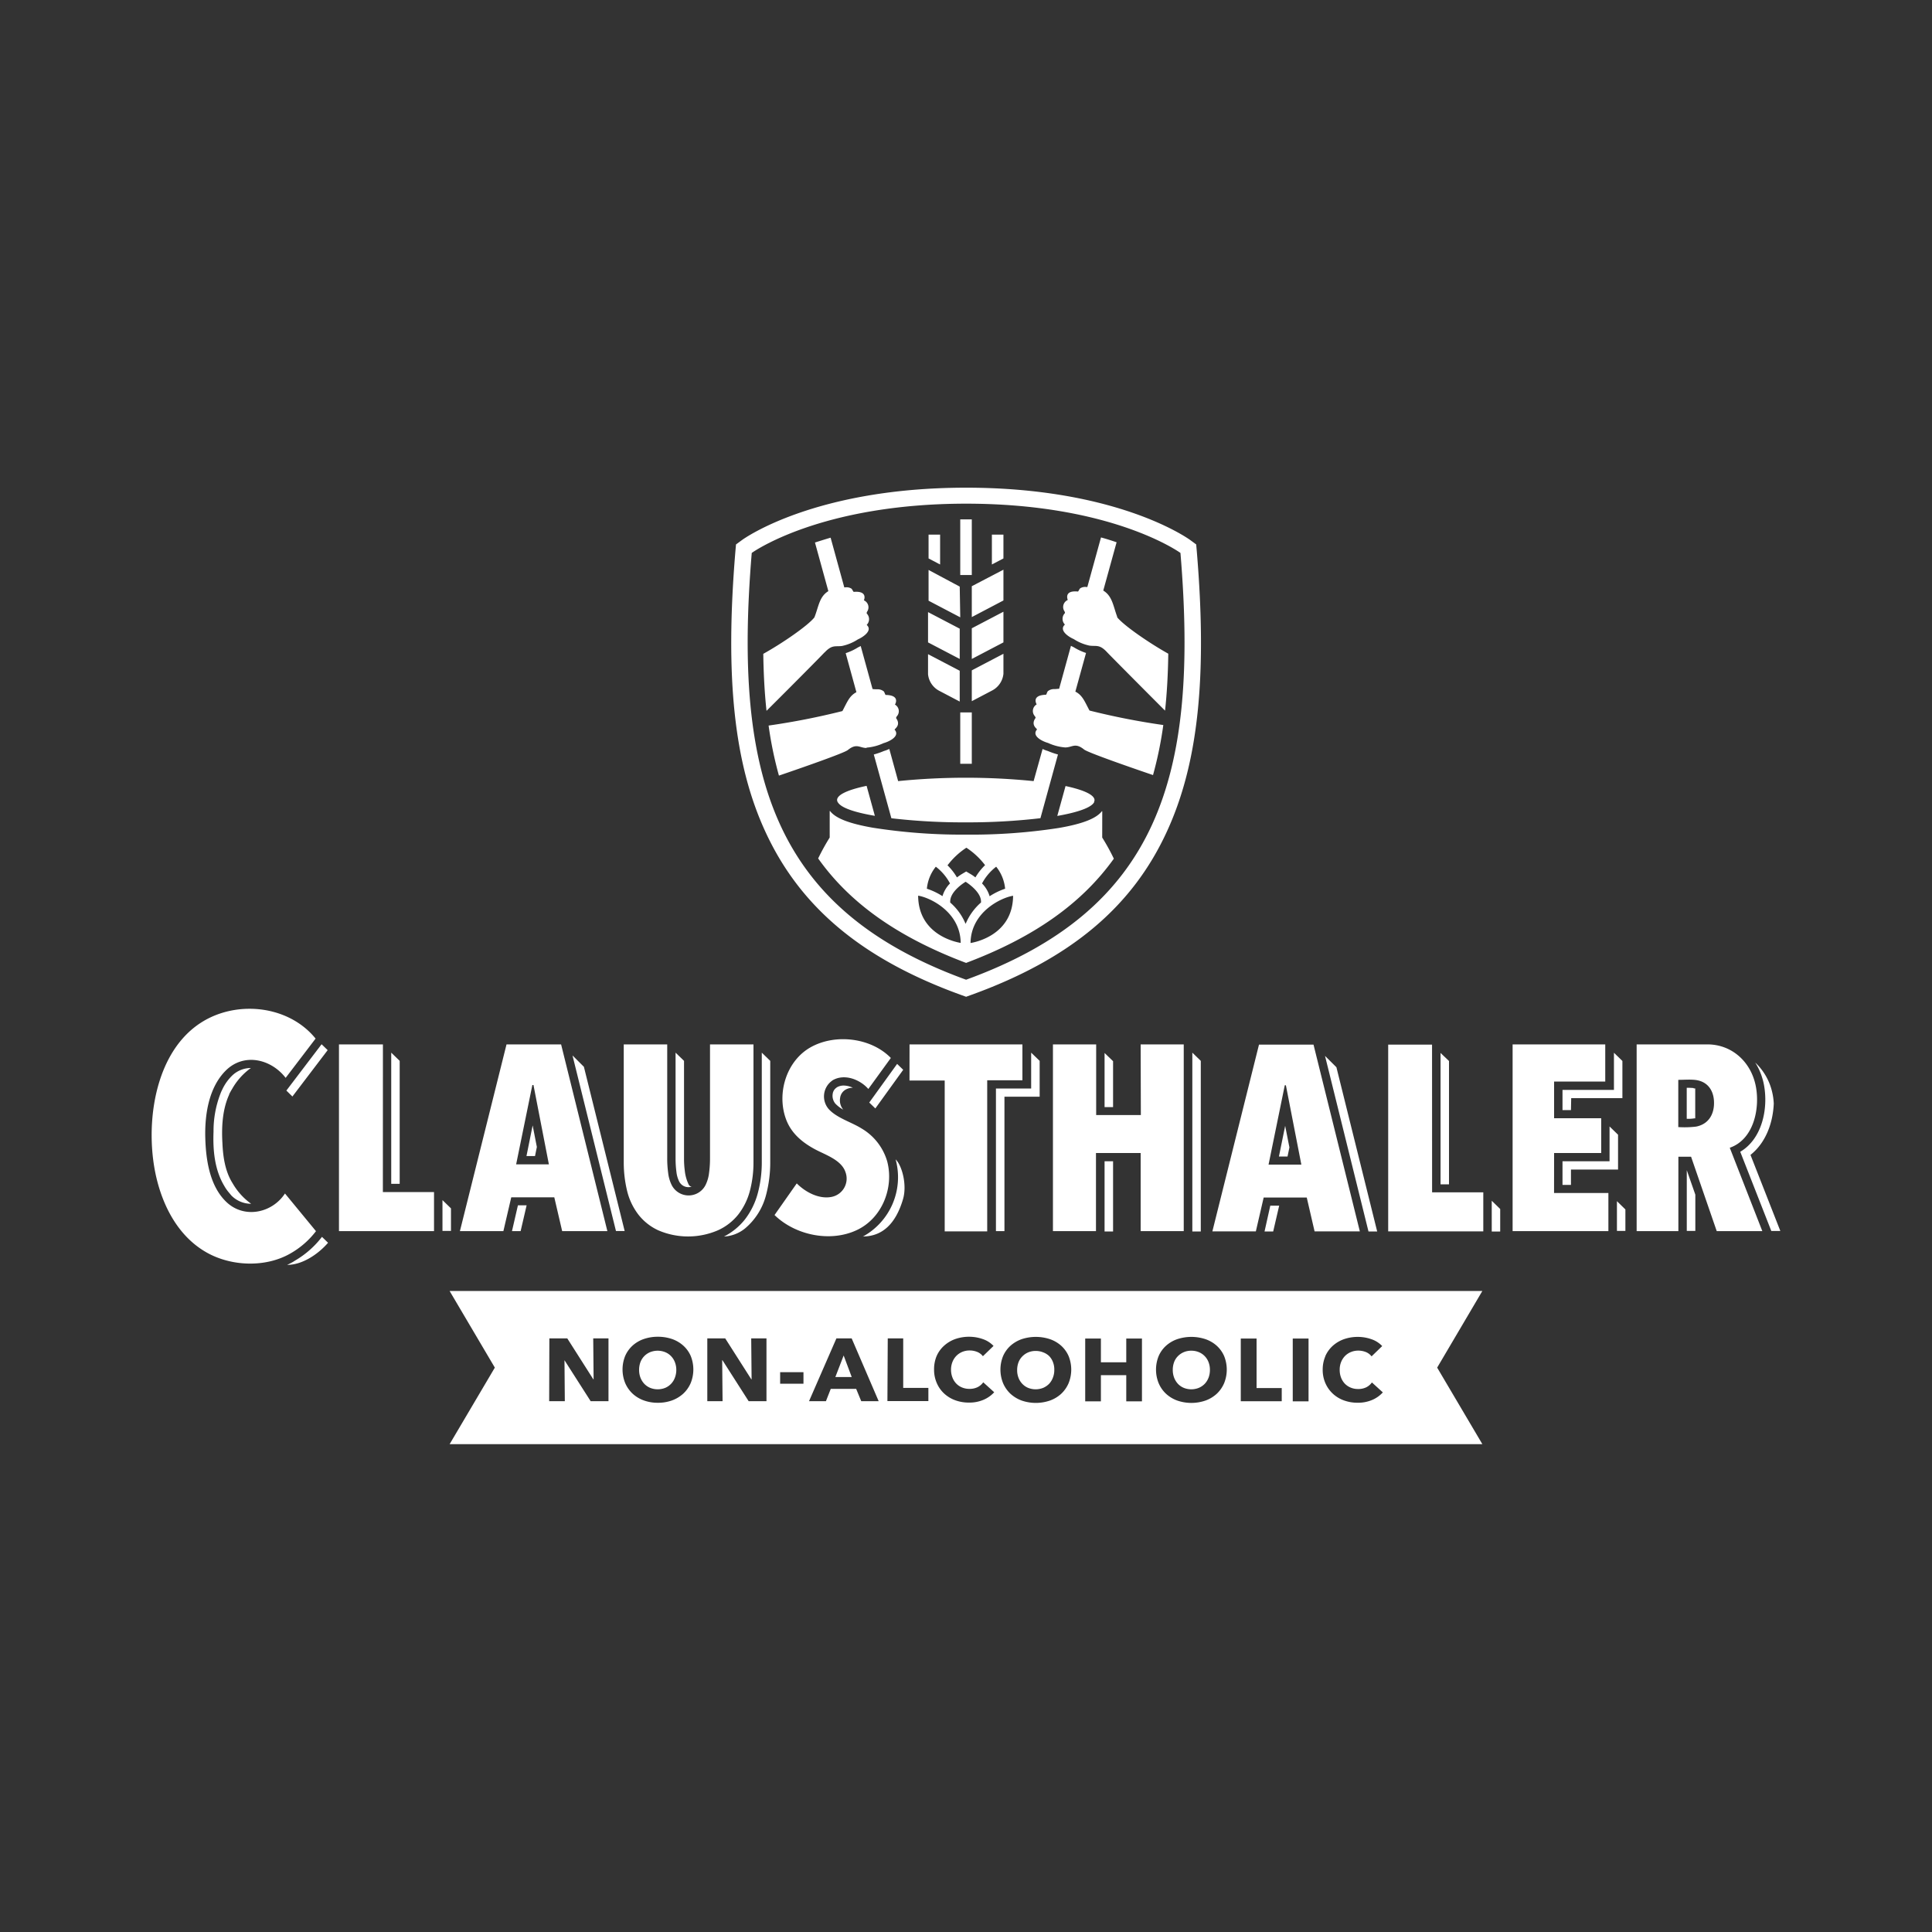
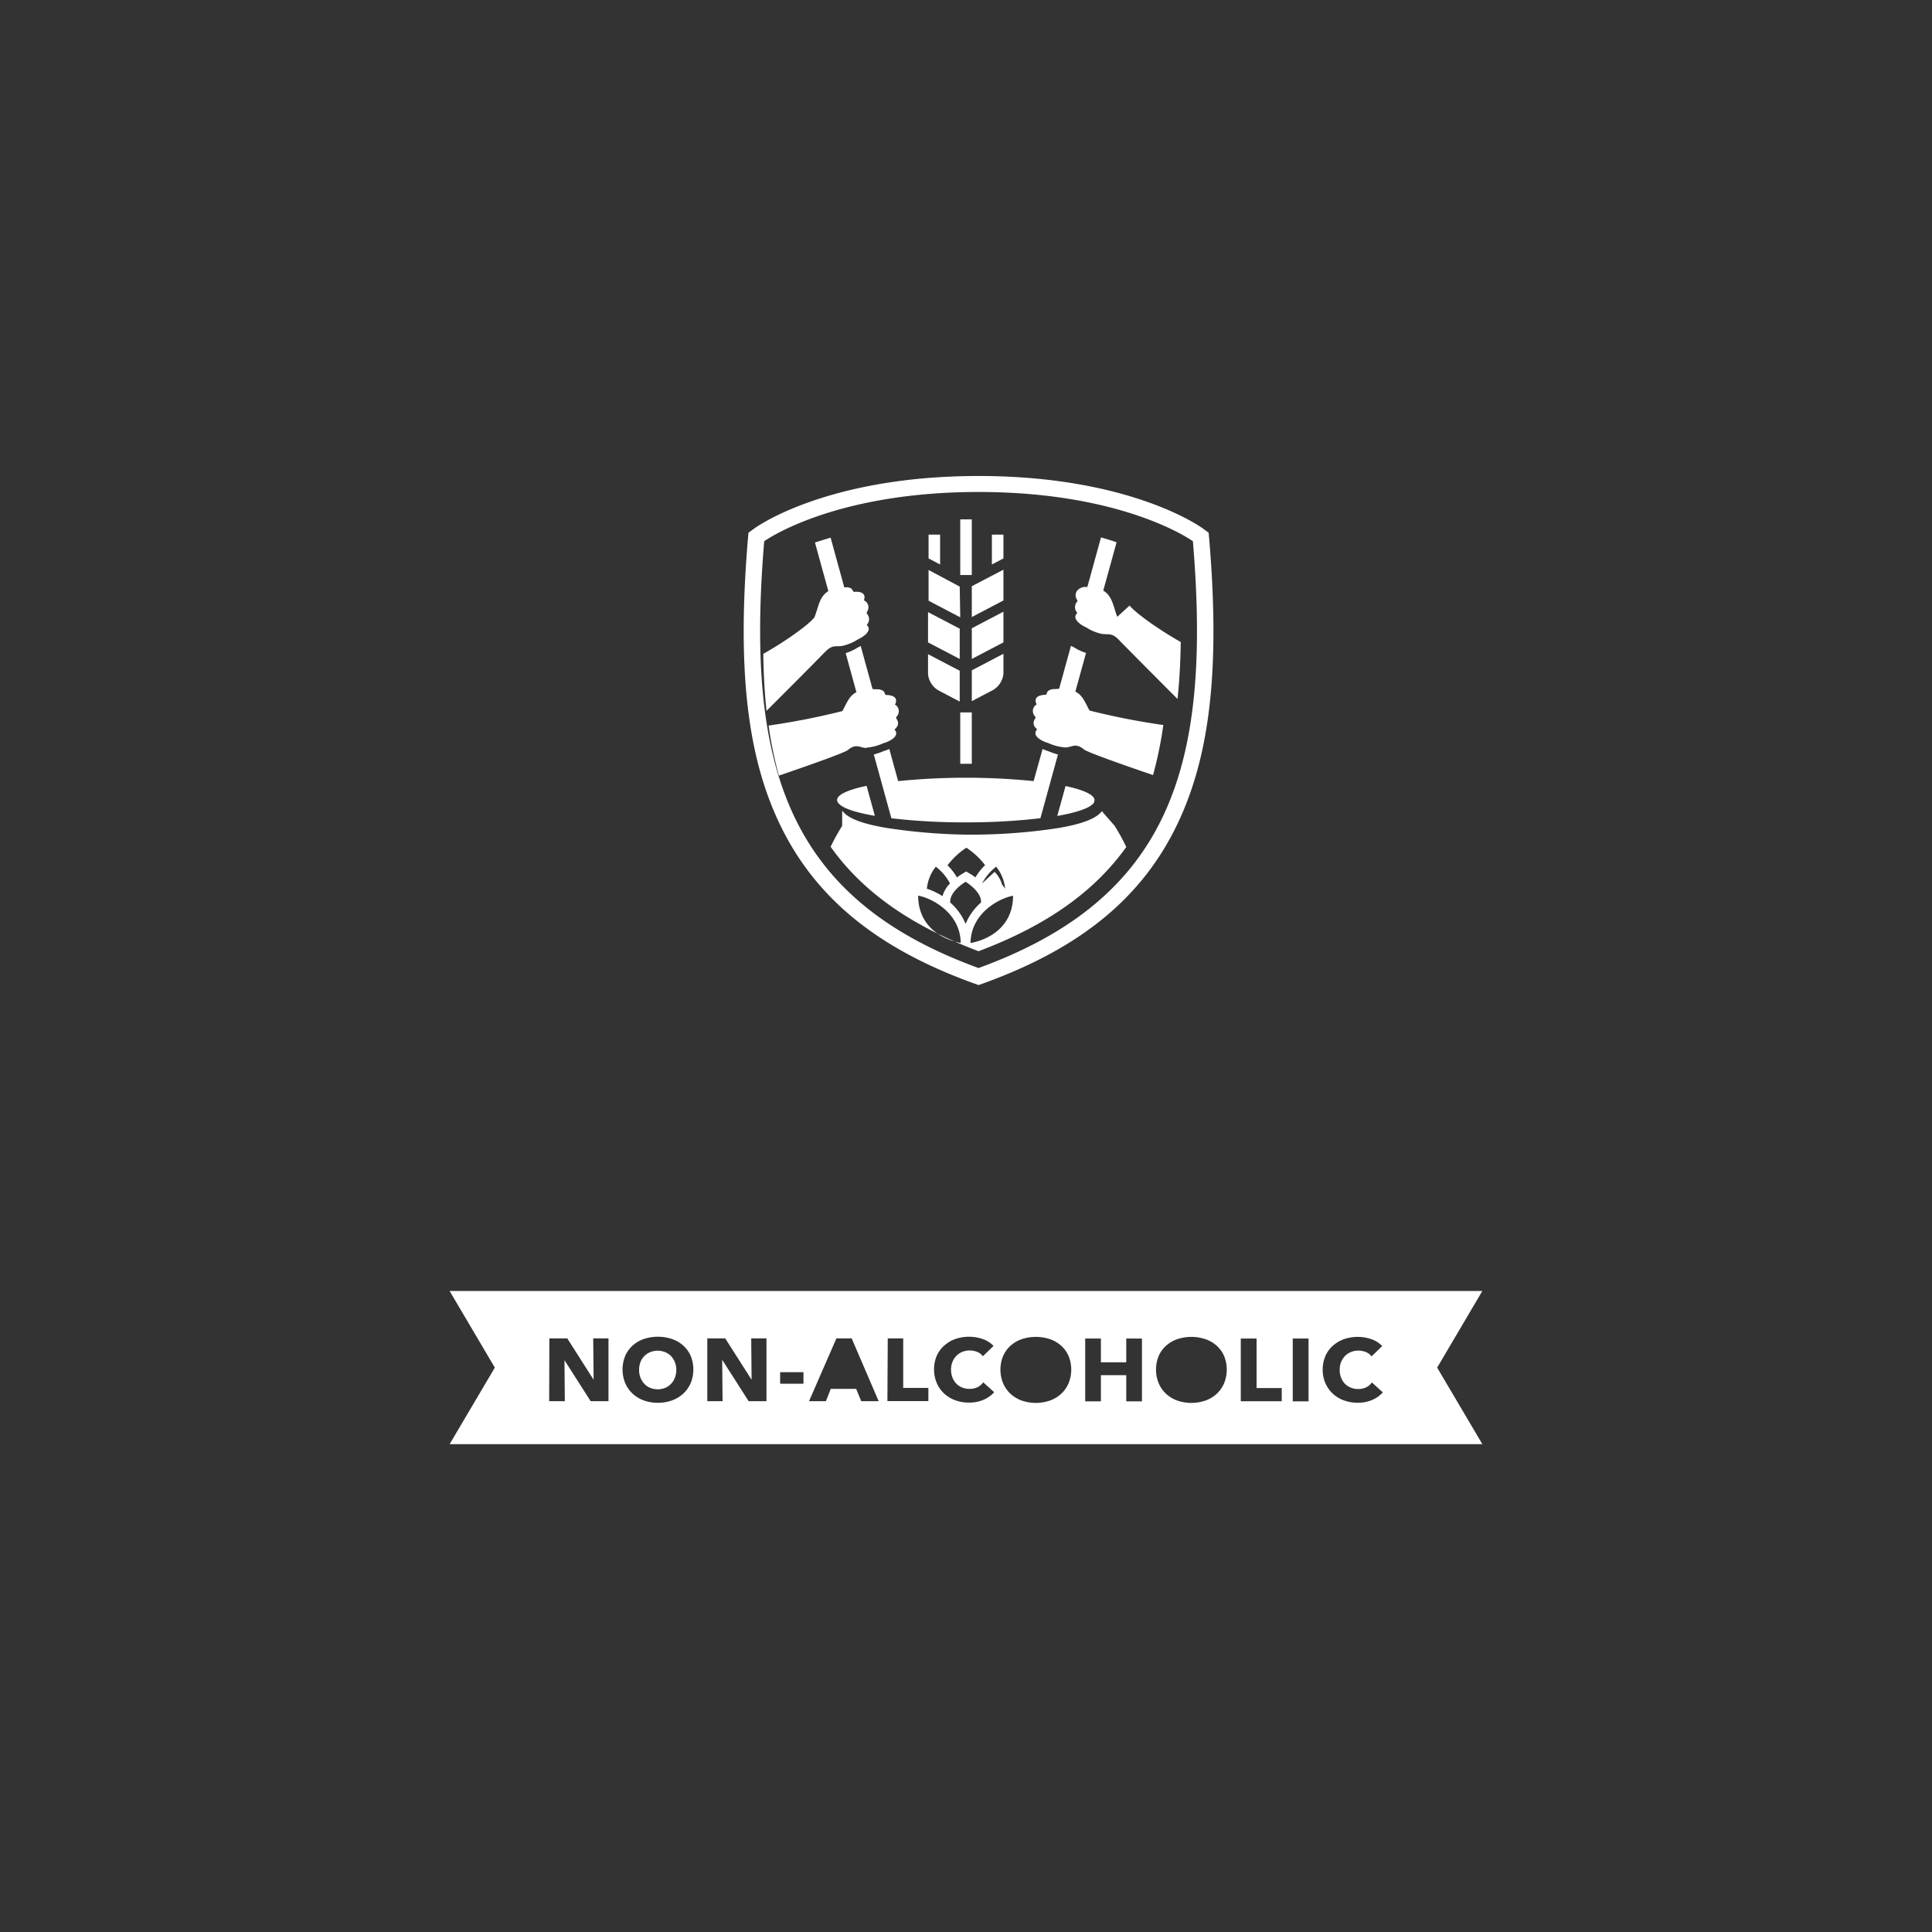
<svg xmlns="http://www.w3.org/2000/svg" id="Layer_1" data-name="Layer 1" viewBox="0 0 400 400">
  <rect x="0" y="0" width="400" height="400" fill="#333333" stroke="none" />
  <defs>
    <style>.cls-1{fill:#fff;}</style>
  </defs>
-   <path class="cls-1" d="M110.28,233l.87,4.47-.38,1.88H109Zm8.25-14.48,9,36.35h1.8l-8.44-34Zm24,26.61a8.65,8.65,0,0,1-.75-2.73,19,19,0,0,1-.16-2.6V219.64l-1.75-1.7v21.88a20.62,20.62,0,0,0,.18,2.83,5.93,5.93,0,0,0,.54,1.91,2.14,2.14,0,0,0,1.95,1.23,2.2,2.2,0,0,0,.68-.11c-.16,0-.46-.06-.69-.53m30.71-20a1.86,1.86,0,0,0-.84,1.33,2.53,2.53,0,0,0,.54,2,6.71,6.71,0,0,0,1.64,1.26,3,3,0,0,1-.64-2.44,2.29,2.29,0,0,1,1-1.62,2.94,2.94,0,0,1,1.64-.47,4.6,4.6,0,0,0-1.89-.46,2.77,2.77,0,0,0-1.46.39M178.61,256c4.11,0,6.84-2.68,8.32-7.63.93-3-.18-7.06-1.5-8.33a14,14,0,0,1-6.82,16M106,254.89h1.79l1.24-5.34h-1.8Zm51.72-14.31a24.64,24.64,0,0,1-.82,6.44,15.4,15.4,0,0,1-2.68,5.46,13.11,13.11,0,0,1-4.32,3.53,7.51,7.51,0,0,0,4.37-1.69,13.39,13.39,0,0,0,4.32-6.86,26.24,26.24,0,0,0,.88-6.88V219.64l-1.75-1.7ZM187,221.49l-1.26-1.22-5.77,8,1.26,1.22Zm26.49,3.87h-7.29v29.53h1.76V227.06h7.29v-7.42l-1.76-1.7Zm111.81,2h10.6v-7.7l-1.75-1.7v7.69H323.5v4.18h1.75ZM48.17,245c-1.56-2.45-2-5.5-2.12-8.32-.2-3.35,0-7,1.4-10.06a.3.3,0,0,0,0-.08c.21-.4.41-.78.63-1.12l.06-.11a13.55,13.55,0,0,1,3.8-4.19A5.61,5.61,0,0,0,48,222.75a9.84,9.84,0,0,0-1.94,2.74l-.18.37c-.1.2-.18.42-.26.63a21.38,21.38,0,0,0-1.41,7.81c-.15,3.8.21,7.89,2.23,11.24a7.86,7.86,0,0,0,.66,1c.11.15.23.29.35.43l.43.52A5.71,5.71,0,0,0,52,249.23,13.42,13.42,0,0,1,48.17,245M81,245.1h1.75V219.64L81,217.94ZM61.07,261l-.37.24c-.41.23-.82.44-1.25.64,3.29,0,6.57-2.38,8.47-4.58l-1.26-1.22A19.2,19.2,0,0,1,61.07,261m6.77-43.58-1.26-1.22-7.29,9.59,1.25,1.23Zm23.77,37.43h1.76v-4.67l-1.76-1.71Zm243.16,0h1.75v-4.45l-1.75-1.71Zm14.46-12.58v12.58H351v-7.51ZM335,234.93l-1.76-1.71v7.21H323.5v4.89h1.75v-3.18H335Zm32.24-6.45Zm-4.82,10.63c3.21-2.55,4.65-6.67,4.82-10.63a12.8,12.8,0,0,0-.34-2.41,12.11,12.11,0,0,0-3.5-6.08,12.74,12.74,0,0,1,1.49,3.31,10.92,10.92,0,0,1,.29,1.16c1,5.1-.39,11.37-4.88,14l6.43,16.4h1.87Zm-11.77-13.84a11.13,11.13,0,0,0-1.16-.05h-.27v6.42h.24a7.27,7.27,0,0,0,1.36-.1l.16,0v-6.2l-.32,0m-41.81,29.64h1.75v-4.67l-1.75-1.71Zm-80.16-25.76h1.76v-9.51l-1.76-1.7Zm33.12,25.74h1.79l1.24-5.34H263Zm-14.95,0h1.75V219.64l-1.75-1.7Zm-18.17,0h1.76V240.43h-1.76Zm45.64-36.35,9,36.35h1.8l-8.44-34Zm23.92,26.59H300V219.67L298.25,218Zm-33.46-5.76h1.78l.39-1.88-.88-4.47Z" />
-   <path class="cls-1" d="M147,216.23h9v24.35a23.06,23.06,0,0,1-.75,6,13.56,13.56,0,0,1-2.39,4.86,11.34,11.34,0,0,1-4.2,3.27,15.59,15.59,0,0,1-12.4,0,11.1,11.1,0,0,1-4.11-3.27,13.11,13.11,0,0,1-2.31-4.86,25,25,0,0,1-.7-6V216.23h9v23.59a22.32,22.32,0,0,0,.2,3.05,7.65,7.65,0,0,0,.7,2.43,3.93,3.93,0,0,0,7.06,0,7.65,7.65,0,0,0,.7-2.43,22.32,22.32,0,0,0,.2-3.05Zm25.35,7.45c2.47-1.47,5.7-.19,7.43,1.78l4.66-6.42c-4.08-4.19-11.45-5.08-16.56-2.24s-7.16,9.67-5.09,15.06c1.11,2.88,3.41,4.75,6.12,6.18,2.11,1.1,5.28,2.15,6.12,4.59a3.86,3.86,0,0,1-3,5.2c-2.59.44-5.34-1.07-7.07-2.82l-4.6,6.55c4.28,4.17,11.5,5.7,17,3.13,5.29-2.46,7.75-8.81,6.33-14.22a11.67,11.67,0,0,0-5.31-6.83c-2.12-1.33-5.11-2.16-6.79-4a4,4,0,0,1,.71-5.91M59,247.1c-2.68,4.09-8.48,5.28-12.16,1.73-3.46-3.33-4.22-8.78-4.34-13.3-.12-4.69.69-10.3,4.2-13.84,3.77-3.8,9.42-2.45,12.44,1.47l6.2-8.13h0c-4.5-5.57-12.44-7.42-19.27-5.35-13.71,4.16-16.41,22.09-13.76,33.84,1.41,6.23,4.6,12.45,10.43,15.77,5.08,2.9,12.17,3.19,17.31.27a17.55,17.55,0,0,0,5.37-4.66Zm20.28-30.87H70.18v38.66H89.86v-8.08H79.27Zm36.89,0,9.58,38.66h-9.36l-1.63-7h-8.91l-1.63,7h-9l9.65-38.66Zm-2.53,24.84-3.19-16.43h-.23l-3.36,16.43Zm122.56-10.21h-9.25V216.23H218v38.66h8.91V238.72h9.25v16.17h8.92V216.23h-8.92Zm85.56,7.86h9.75v-7.2h-9.75v-7.59h10.59v-7.7H313.17v38.66H333V247H321.75Zm43.11,16.17h-9.44l-5.31-15.4h-2.63v15.4h-8.64V216.23H353.5c5.06,0,9,3.6,10,8.56.92,4.52-.31,11.09-5.37,12.84Zm-10-26.54c0-2.55-1.32-4.55-4.07-4.78-1.1-.1-2.23,0-3.33,0v9.78a19.78,19.78,0,0,0,3.69-.1c2.53-.49,3.71-2.48,3.71-4.87m-58.38-12.1h-9.08v38.66H307.1v-8.08H296.5Zm-24.54,0,9.59,38.66h-9.37l-1.62-7h-8.92l-1.62,7h-9l9.65-38.66Zm-2.52,24.84-3.2-16.43H266l-3.36,16.43Zm-81.13-17.41h7.29v31.23h8.8V223.66h7.29v-7.43H188.31Z" />
-   <path class="cls-1" d="M201.2,130.08l6.55-3.43V133l-6.55,3.43Zm0,15.09,4.25-2.23a4.39,4.39,0,0,0,2.3-3.44v-4.14l-6.55,3.43Zm-6.56-34.48h-2.39v4.93l2.39,1.25Zm6.56,8.36V107.53h-2.39v11.52h2.39Zm6.55-1.1-6.55,3.42v6.39l6.55-3.44Zm0-7.26h-2.39v6.18l2.39-1.25Zm8.11,44.37L214,161.72a140.85,140.85,0,0,0-28.05,0l-1.83-6.66a6.51,6.51,0,0,1-1.1.42,15.56,15.56,0,0,1-2.11.73l3.64,13.2a128.32,128.32,0,0,0,15.4.85,129,129,0,0,0,15.46-.86l3.63-13.19a16.81,16.81,0,0,1-2.11-.73,6.44,6.44,0,0,1-1.09-.42m10.66,11a1,1,0,0,0,.11-.39h0c0-1.11-2.27-2.13-6-2.93l-1.71,6.19c3.83-.67,6.45-1.53,7.38-2.5a2.11,2.11,0,0,0,.27-.36M201.2,147.5h-2.39v10.63h2.39Zm-27.89,18.14a1,1,0,0,0,.11.4,2.12,2.12,0,0,0,.28.37c.93,1,3.58,1.84,7.43,2.5l-1.71-6.21c-3.82.8-6.11,1.82-6.11,2.94m49.31-22.37,2.23-8.08a12,12,0,0,1-2.6-1.22c-.15-.06-.33-.16-.52-.26l-2.45,8.9c-.38,0-.76.07-1,.06a2,2,0,0,0-1.33.43c-.17.16-.29.74-.4.74-3.14.09-1.9,2-1.92,2a1.58,1.58,0,0,0-.42,2.38c.16.19.23.41.19.43-1.09,1.49.38,2.25.3,2.38-1.2,1.37,1.19,2.49,2.29,2.79a10.32,10.32,0,0,0,3.56.93c1.45,0,2.05-1.07,3.9.43.79.64,9.93,3.81,14.27,5.29a79.21,79.21,0,0,0,2.13-10.36,149.12,149.12,0,0,1-15.28-3c-1-1.86-1.43-3.14-2.91-3.91m8.65-15.49c-.84-2.24-1-4.29-2.89-5.44l2.76-10c-1-.34-2.08-.69-3.23-1l-2.83,10.27-.15,0a1.91,1.91,0,0,0-1.32.26c-.19.14-.38.69-.49.67-3-.3-2.08,1.74-2.09,1.75a1.58,1.58,0,0,0-.72,2.28c.13.2.17.43.13.44a1.68,1.68,0,0,0,0,2.37c-1.33,1.19.81,2.58,1.82,3a9.56,9.56,0,0,0,3.28,1.36c1.39.19,2.06-.33,3.63,1.37.6.64,7.54,7.63,12,12.09.4-3.66.61-7.59.67-11.79-3.94-2.2-9.23-5.84-10.59-7.55m10.34,44.29c-7.18,15.69-20,26.45-40.42,33.86l-1.19.43-1.19-.43c-20.39-7.41-33.23-18.17-40.42-33.86-6.43-14-8.32-31.87-6.16-57.87l.13-1.49,1.23-.9c.6-.44,15.26-10.85,46.41-10.85s45.81,10.41,46.42,10.85l1.22.9.13,1.49c2.17,26,.27,43.85-6.16,57.87m2.77-57.6s-14-10.2-44.38-10.2-44.38,10.2-44.38,10.2c-3.88,46.61,4.76,73.94,44.38,88.36,39.63-14.42,48.26-41.75,44.38-88.36m-16.2,58.92a44.68,44.68,0,0,1,2.41,4.38c-6.67,9.32-16.6,16.31-30.59,21.58-14-5.28-24-12.28-30.63-21.63a47,47,0,0,1,2.39-4.33V168s0-.08.05-.12c1.14,1.54,4,2.64,8.94,3.5A118.77,118.77,0,0,0,200,172.8a118.77,118.77,0,0,0,19.22-1.38c5-.86,7.81-2,8.94-3.5a.31.31,0,0,1,.05.12Zm-24.86,9.53a6.3,6.3,0,0,1,1.55,2.63A14,14,0,0,1,208.1,184a8.57,8.57,0,0,0-1.85-4.56,10.64,10.64,0,0,0-2.93,3.47m-7.19-3.8a12.3,12.3,0,0,1,2,2.55c.46-.35.85-.6,1-.69l.91-.54.91.54a8.46,8.46,0,0,1,1,.69,11.93,11.93,0,0,1,2-2.54,15.65,15.65,0,0,0-3.87-3.61,15.54,15.54,0,0,0-3.87,3.6M191.9,184a14,14,0,0,1,3.23,1.54,6.22,6.22,0,0,1,1.56-2.63,10.62,10.62,0,0,0-2.94-3.47A8.57,8.57,0,0,0,191.9,184m7,11.22c-.07-6.47-6.45-9.43-8.81-9.78.06,8.11,7.83,9.62,8.81,9.78m1.05-4a11.87,11.87,0,0,1,3.16-4.37s0-.05,0-.07a.62.62,0,0,0,0-.13c0-2-2.8-3.85-3.19-4.09-.39.24-3.19,2-3.19,4.09a.6.6,0,0,0,0,.12s0,.06,0,.09a11.76,11.76,0,0,1,3.16,4.36m9.86-5.76c-2.36.35-8.74,3.31-8.81,9.78,1-.16,8.75-1.67,8.81-9.78m-30.37-30.67a10.31,10.31,0,0,0,3.55-.93c1.11-.3,3.5-1.42,2.29-2.79-.08-.13,1.4-.89.31-2.38,0,0,0-.24.19-.43a1.57,1.57,0,0,0-.43-2.38s1.23-1.94-1.91-2c-.12,0-.24-.58-.41-.74a2,2,0,0,0-1.32-.43c-.29,0-.66,0-1-.06l-2.45-8.9c-.19.1-.37.2-.52.26a11.58,11.58,0,0,1-2.59,1.22l2.22,8.08c-1.47.77-1.88,2-2.9,3.91a149.12,149.12,0,0,1-15.28,3,79.18,79.18,0,0,0,2.14,10.36c4.34-1.48,13.47-4.65,14.26-5.29,1.84-1.5,2.44-.42,3.9-.43m15-11.85,4.27,2.24v-6.38l-6.56-3.43v4.15a4.37,4.37,0,0,0,2.29,3.42m4.27-12.85-6.56-3.43V133l6.56,3.43Zm0-8.71L192.25,118v6.37l6.56,3.44Zm-28,13.66c1.58-1.7,2.24-1.18,3.63-1.37a9.56,9.56,0,0,0,3.28-1.36c1-.43,3.16-1.82,1.83-3a1.68,1.68,0,0,0,0-2.37.63.63,0,0,1,.13-.44,1.58,1.58,0,0,0-.71-2.28s.92-2-2.09-1.75c-.12,0-.31-.53-.49-.67a1.94,1.94,0,0,0-1.32-.26l-.16,0-2.83-10.29c-1.16.34-2.22.68-3.24,1l2.77,10.07c-1.89,1.15-2,3.2-2.89,5.44-1.35,1.71-6.64,5.35-10.58,7.54.06,4.2.27,8.14.67,11.8,4.49-4.46,11.43-11.45,12-12.09" />
-   <path class="cls-1" d="M243.88,286.51a3.57,3.57,0,0,0,1.21.83,4.18,4.18,0,0,0,3.11,0,3.72,3.72,0,0,0,1.22-.83,3.81,3.81,0,0,0,.8-1.28,4.45,4.45,0,0,0,.28-1.62,4.34,4.34,0,0,0-.28-1.58,3.65,3.65,0,0,0-.79-1.25,3.52,3.52,0,0,0-1.22-.83,3.94,3.94,0,0,0-1.56-.3,3.88,3.88,0,0,0-1.56.3,3.72,3.72,0,0,0-1.22.83,3.51,3.51,0,0,0-.79,1.25,4.56,4.56,0,0,0-.27,1.58,4.45,4.45,0,0,0,.28,1.62A4,4,0,0,0,243.88,286.51Z" />
+   <path class="cls-1" d="M201.2,130.08l6.55-3.43V133l-6.55,3.43Zm0,15.09,4.25-2.23a4.39,4.39,0,0,0,2.3-3.44v-4.14l-6.55,3.43Zm-6.56-34.48h-2.39v4.93l2.39,1.25Zm6.56,8.36V107.53h-2.39v11.52h2.39Zm6.55-1.1-6.55,3.42v6.39l6.55-3.44Zm0-7.26h-2.39v6.18l2.39-1.25Zm8.11,44.37L214,161.72a140.85,140.85,0,0,0-28.05,0l-1.83-6.66a6.51,6.51,0,0,1-1.1.42,15.56,15.56,0,0,1-2.11.73l3.64,13.2a128.32,128.32,0,0,0,15.4.85,129,129,0,0,0,15.46-.86l3.63-13.19a16.81,16.81,0,0,1-2.11-.73,6.44,6.44,0,0,1-1.09-.42m10.66,11a1,1,0,0,0,.11-.39h0c0-1.11-2.27-2.13-6-2.93l-1.71,6.19c3.83-.67,6.45-1.53,7.38-2.5a2.11,2.11,0,0,0,.27-.36M201.2,147.5h-2.39v10.63h2.39Zm-27.89,18.14a1,1,0,0,0,.11.4,2.12,2.12,0,0,0,.28.37c.93,1,3.58,1.84,7.43,2.5l-1.71-6.21c-3.82.8-6.11,1.82-6.11,2.94m49.31-22.37,2.23-8.08a12,12,0,0,1-2.6-1.22c-.15-.06-.33-.16-.52-.26l-2.45,8.9c-.38,0-.76.07-1,.06a2,2,0,0,0-1.33.43c-.17.16-.29.74-.4.74-3.14.09-1.9,2-1.92,2a1.58,1.58,0,0,0-.42,2.38c.16.19.23.41.19.43-1.09,1.49.38,2.25.3,2.38-1.2,1.37,1.19,2.49,2.29,2.79a10.32,10.32,0,0,0,3.56.93c1.45,0,2.05-1.07,3.9.43.79.64,9.93,3.81,14.27,5.29a79.21,79.21,0,0,0,2.13-10.36,149.12,149.12,0,0,1-15.28-3c-1-1.86-1.43-3.14-2.91-3.91m8.65-15.49c-.84-2.24-1-4.29-2.89-5.44l2.76-10c-1-.34-2.08-.69-3.23-1l-2.83,10.27-.15,0a1.91,1.91,0,0,0-1.32.26a1.58,1.58,0,0,0-.72,2.28c.13.2.17.43.13.44a1.68,1.68,0,0,0,0,2.37c-1.33,1.19.81,2.58,1.82,3a9.56,9.56,0,0,0,3.28,1.36c1.39.19,2.06-.33,3.63,1.37.6.64,7.54,7.63,12,12.09.4-3.66.61-7.59.67-11.79-3.94-2.2-9.23-5.84-10.59-7.55m10.34,44.29c-7.18,15.69-20,26.45-40.42,33.86l-1.19.43-1.19-.43c-20.39-7.41-33.23-18.17-40.42-33.86-6.43-14-8.32-31.87-6.16-57.87l.13-1.49,1.23-.9c.6-.44,15.26-10.85,46.41-10.85s45.81,10.41,46.42,10.85l1.22.9.13,1.49c2.17,26,.27,43.85-6.16,57.87m2.77-57.6s-14-10.2-44.38-10.2-44.38,10.2-44.38,10.2c-3.88,46.61,4.76,73.94,44.38,88.36,39.63-14.42,48.26-41.75,44.38-88.36m-16.2,58.92a44.68,44.68,0,0,1,2.41,4.38c-6.67,9.32-16.6,16.31-30.59,21.58-14-5.28-24-12.28-30.63-21.63a47,47,0,0,1,2.39-4.33V168s0-.08.05-.12c1.14,1.54,4,2.64,8.94,3.5A118.77,118.77,0,0,0,200,172.8a118.77,118.77,0,0,0,19.22-1.38c5-.86,7.81-2,8.94-3.5a.31.31,0,0,1,.05.12Zm-24.86,9.53a6.3,6.3,0,0,1,1.55,2.63A14,14,0,0,1,208.1,184a8.57,8.57,0,0,0-1.85-4.56,10.64,10.64,0,0,0-2.93,3.47m-7.19-3.8a12.3,12.3,0,0,1,2,2.55c.46-.35.85-.6,1-.69l.91-.54.91.54a8.46,8.46,0,0,1,1,.69,11.93,11.93,0,0,1,2-2.54,15.65,15.65,0,0,0-3.87-3.61,15.54,15.54,0,0,0-3.87,3.6M191.9,184a14,14,0,0,1,3.23,1.54,6.22,6.22,0,0,1,1.56-2.63,10.62,10.62,0,0,0-2.94-3.47A8.57,8.57,0,0,0,191.9,184m7,11.22c-.07-6.47-6.45-9.43-8.81-9.78.06,8.11,7.83,9.62,8.81,9.78m1.05-4a11.87,11.87,0,0,1,3.16-4.37s0-.05,0-.07a.62.62,0,0,0,0-.13c0-2-2.8-3.85-3.19-4.09-.39.24-3.19,2-3.19,4.09a.6.6,0,0,0,0,.12s0,.06,0,.09a11.76,11.76,0,0,1,3.16,4.36m9.86-5.76c-2.36.35-8.74,3.31-8.81,9.78,1-.16,8.75-1.67,8.81-9.78m-30.37-30.67a10.31,10.31,0,0,0,3.55-.93c1.11-.3,3.5-1.42,2.29-2.79-.08-.13,1.4-.89.31-2.38,0,0,0-.24.19-.43a1.57,1.57,0,0,0-.43-2.38s1.23-1.94-1.91-2c-.12,0-.24-.58-.41-.74a2,2,0,0,0-1.32-.43c-.29,0-.66,0-1-.06l-2.45-8.9c-.19.1-.37.2-.52.26a11.58,11.58,0,0,1-2.59,1.22l2.22,8.08c-1.47.77-1.88,2-2.9,3.91a149.12,149.12,0,0,1-15.28,3,79.18,79.18,0,0,0,2.14,10.36c4.34-1.48,13.47-4.65,14.26-5.29,1.84-1.5,2.44-.42,3.9-.43m15-11.85,4.27,2.24v-6.38l-6.56-3.43v4.15a4.37,4.37,0,0,0,2.29,3.42m4.27-12.85-6.56-3.43V133l6.56,3.43Zm0-8.71L192.25,118v6.37l6.56,3.44Zm-28,13.66c1.58-1.7,2.24-1.18,3.63-1.37a9.56,9.56,0,0,0,3.28-1.36c1-.43,3.16-1.82,1.83-3a1.68,1.68,0,0,0,0-2.37.63.63,0,0,1,.13-.44,1.58,1.58,0,0,0-.71-2.28s.92-2-2.09-1.75c-.12,0-.31-.53-.49-.67a1.94,1.94,0,0,0-1.32-.26l-.16,0-2.83-10.29c-1.16.34-2.22.68-3.24,1l2.77,10.07c-1.89,1.15-2,3.2-2.89,5.44-1.35,1.71-6.64,5.35-10.58,7.54.06,4.2.27,8.14.67,11.8,4.49-4.46,11.43-11.45,12-12.09" />
  <path class="cls-1" d="M306.91,299l-9.36-15.85,9.35-15.86H93.09l9.36,15.86L93.09,299Zm-32.52-18.22a6.34,6.34,0,0,1,1.55-2.15,7,7,0,0,1,2.32-1.37,8.68,8.68,0,0,1,2.87-.47,8.51,8.51,0,0,1,2.81.48,5.46,5.46,0,0,1,2.23,1.42l-2.2,2.13a2.85,2.85,0,0,0-1.2-.9,4.23,4.23,0,0,0-1.52-.29,4,4,0,0,0-1.57.3,3.66,3.66,0,0,0-1.23.83,3.92,3.92,0,0,0-.8,1.26,4.28,4.28,0,0,0-.28,1.59,4.43,4.43,0,0,0,.28,1.61,3.85,3.85,0,0,0,.79,1.26,3.62,3.62,0,0,0,1.21.81,3.88,3.88,0,0,0,1.54.29,3.73,3.73,0,0,0,1.69-.36,3.24,3.24,0,0,0,1.16-1l2.26,2.06a6.28,6.28,0,0,1-2.2,1.56,7.36,7.36,0,0,1-3,.58,8.14,8.14,0,0,1-2.88-.49,6.72,6.72,0,0,1-2.29-1.4,6.51,6.51,0,0,1-1.53-2.18,6.83,6.83,0,0,1-.55-2.78A7,7,0,0,1,274.39,280.82Zm-6.74-3.65h3.27v13h-3.27Zm-10.76,0h3.27v10.25h5.21v2.73h-8.48Zm-17,3.62a6.17,6.17,0,0,1,1.53-2.13,6.77,6.77,0,0,1,2.32-1.36,9.31,9.31,0,0,1,5.84,0,6.82,6.82,0,0,1,2.33,1.36,6.31,6.31,0,0,1,1.53,2.13,7.48,7.48,0,0,1,0,5.63,6.55,6.55,0,0,1-1.53,2.19,6.9,6.9,0,0,1-2.33,1.4,8.95,8.95,0,0,1-5.84,0,6.86,6.86,0,0,1-2.32-1.4,6.41,6.41,0,0,1-1.53-2.19,7.48,7.48,0,0,1,0-5.63Zm-15.21-3.62h3.25v4.92h5.25v-4.92h3.25v13h-3.25v-5.42h-5.25v5.42h-3.25Zm-17,3.62a6.31,6.31,0,0,1,1.53-2.13,7,7,0,0,1,2.32-1.36,9.34,9.34,0,0,1,5.85,0,6.82,6.82,0,0,1,2.33,1.36,6.31,6.31,0,0,1,1.53,2.13,7.48,7.48,0,0,1,0,5.63,6.55,6.55,0,0,1-1.53,2.19,6.9,6.9,0,0,1-2.33,1.4,9,9,0,0,1-5.85,0,7.06,7.06,0,0,1-2.32-1.4,6.55,6.55,0,0,1-1.53-2.19,7.48,7.48,0,0,1,0-5.63Zm-13.76,0a6.24,6.24,0,0,1,1.56-2.15,7,7,0,0,1,2.31-1.37,8.68,8.68,0,0,1,2.87-.47,8.47,8.47,0,0,1,2.81.48,5.46,5.46,0,0,1,2.23,1.42l-2.2,2.13a2.85,2.85,0,0,0-1.2-.9,4.19,4.19,0,0,0-1.52-.29,4,4,0,0,0-1.57.3,3.72,3.72,0,0,0-1.22.83,3.76,3.76,0,0,0-.8,1.26,4.29,4.29,0,0,0-.29,1.59,4.43,4.43,0,0,0,.29,1.61,3.7,3.7,0,0,0,.79,1.26,3.48,3.48,0,0,0,1.2.81,3.91,3.91,0,0,0,1.54.29,3.73,3.73,0,0,0,1.69-.36,3.15,3.15,0,0,0,1.16-1l2.27,2.06a6.32,6.32,0,0,1-2.21,1.56,7.33,7.33,0,0,1-3,.58,8.14,8.14,0,0,1-2.88-.49,6.82,6.82,0,0,1-2.29-1.4,6.35,6.35,0,0,1-1.52-2.18,6.83,6.83,0,0,1-.55-2.78A7,7,0,0,1,193.89,280.82Zm-10.12-3.65H187v10.25h5.21v2.73h-8.48Zm-10.63,0h3.16l5.59,13h-3.61l-1.05-2.55H172l-1,2.55H167.5Zm-11.65,7h4.83v2.38h-4.83Zm-15.08-7h3.71l5.4,8.47h.06l-.08-8.47h3.16v13H155l-5.42-8.48h-.06l.08,8.48h-3.16Zm-17,3.62a6.31,6.31,0,0,1,1.53-2.13,6.77,6.77,0,0,1,2.32-1.36,8.85,8.85,0,0,1,2.92-.47,9,9,0,0,1,2.93.47,6.87,6.87,0,0,1,2.32,1.36,6.2,6.2,0,0,1,1.54,2.13,7.48,7.48,0,0,1,0,5.63,6.44,6.44,0,0,1-1.54,2.19,7,7,0,0,1-2.32,1.4,8.5,8.5,0,0,1-2.93.49,8.36,8.36,0,0,1-2.92-.49,6.86,6.86,0,0,1-2.32-1.4,6.55,6.55,0,0,1-1.53-2.19,7.48,7.48,0,0,1,0-5.63Zm-15.7-3.62h3.71l5.39,8.47h.06l-.08-8.47h3.16v13h-3.69l-5.42-8.48h0l.07,8.48H113.7Z" />
-   <polygon class="cls-1" points="174.67 280.64 172.95 285.1 176.34 285.1 174.67 280.64" />
-   <path class="cls-1" d="M211.66,286.51a3.53,3.53,0,0,0,1.2.83,4.21,4.21,0,0,0,3.12,0,3.83,3.83,0,0,0,1.22-.83,3.79,3.79,0,0,0,.79-1.28,4.25,4.25,0,0,0,.29-1.62A4.15,4.15,0,0,0,218,282a3.65,3.65,0,0,0-.79-1.25A3.57,3.57,0,0,0,216,280a4,4,0,0,0-1.57-.3,3.94,3.94,0,0,0-1.56.3,3.68,3.68,0,0,0-1.21.83,3.53,3.53,0,0,0-.8,1.25,4.56,4.56,0,0,0-.27,1.58,4.25,4.25,0,0,0,.29,1.62A3.63,3.63,0,0,0,211.66,286.51Z" />
  <path class="cls-1" d="M133.4,286.51a3.68,3.68,0,0,0,1.21.83,4.21,4.21,0,0,0,3.12,0,3.65,3.65,0,0,0,2-2.11,4.45,4.45,0,0,0,.29-1.62,4.35,4.35,0,0,0-.29-1.58,3.65,3.65,0,0,0-.79-1.25,3.52,3.52,0,0,0-1.22-.83,4.21,4.21,0,0,0-3.12,0,3.72,3.72,0,0,0-1.22.83,3.65,3.65,0,0,0-.79,1.25,4.56,4.56,0,0,0-.27,1.58,4.45,4.45,0,0,0,.28,1.62A4,4,0,0,0,133.4,286.51Z" />
</svg>